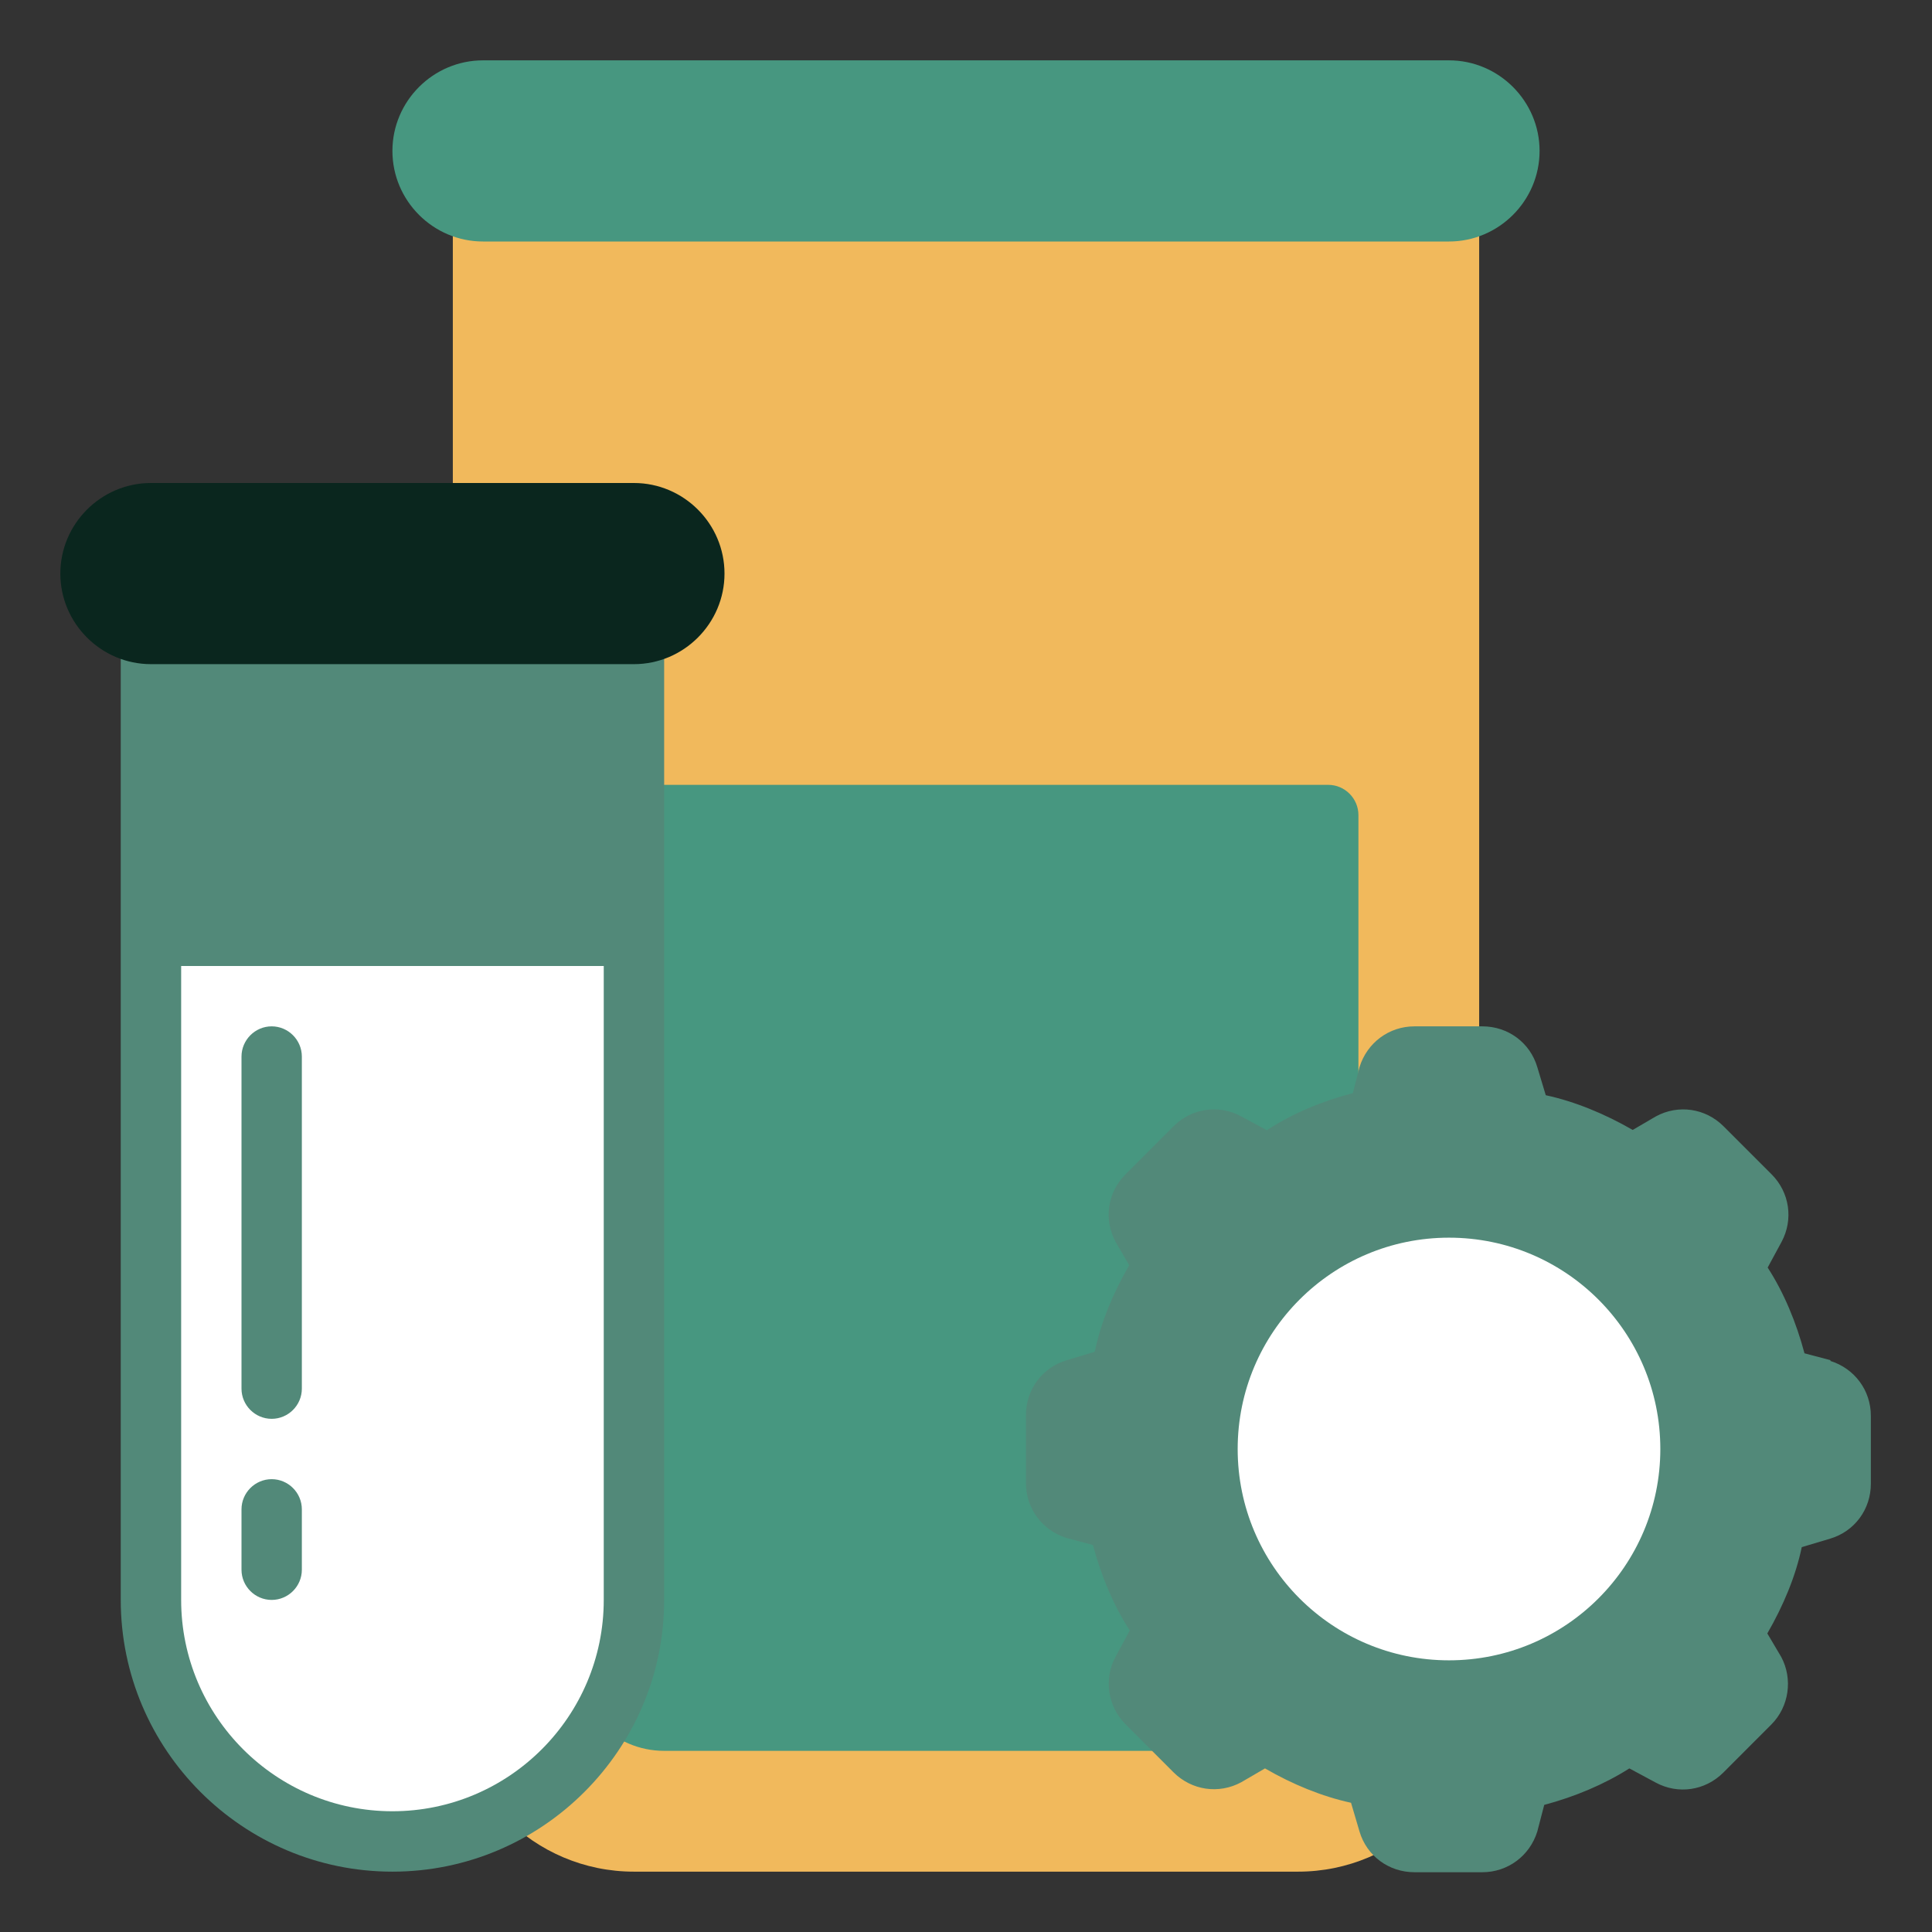
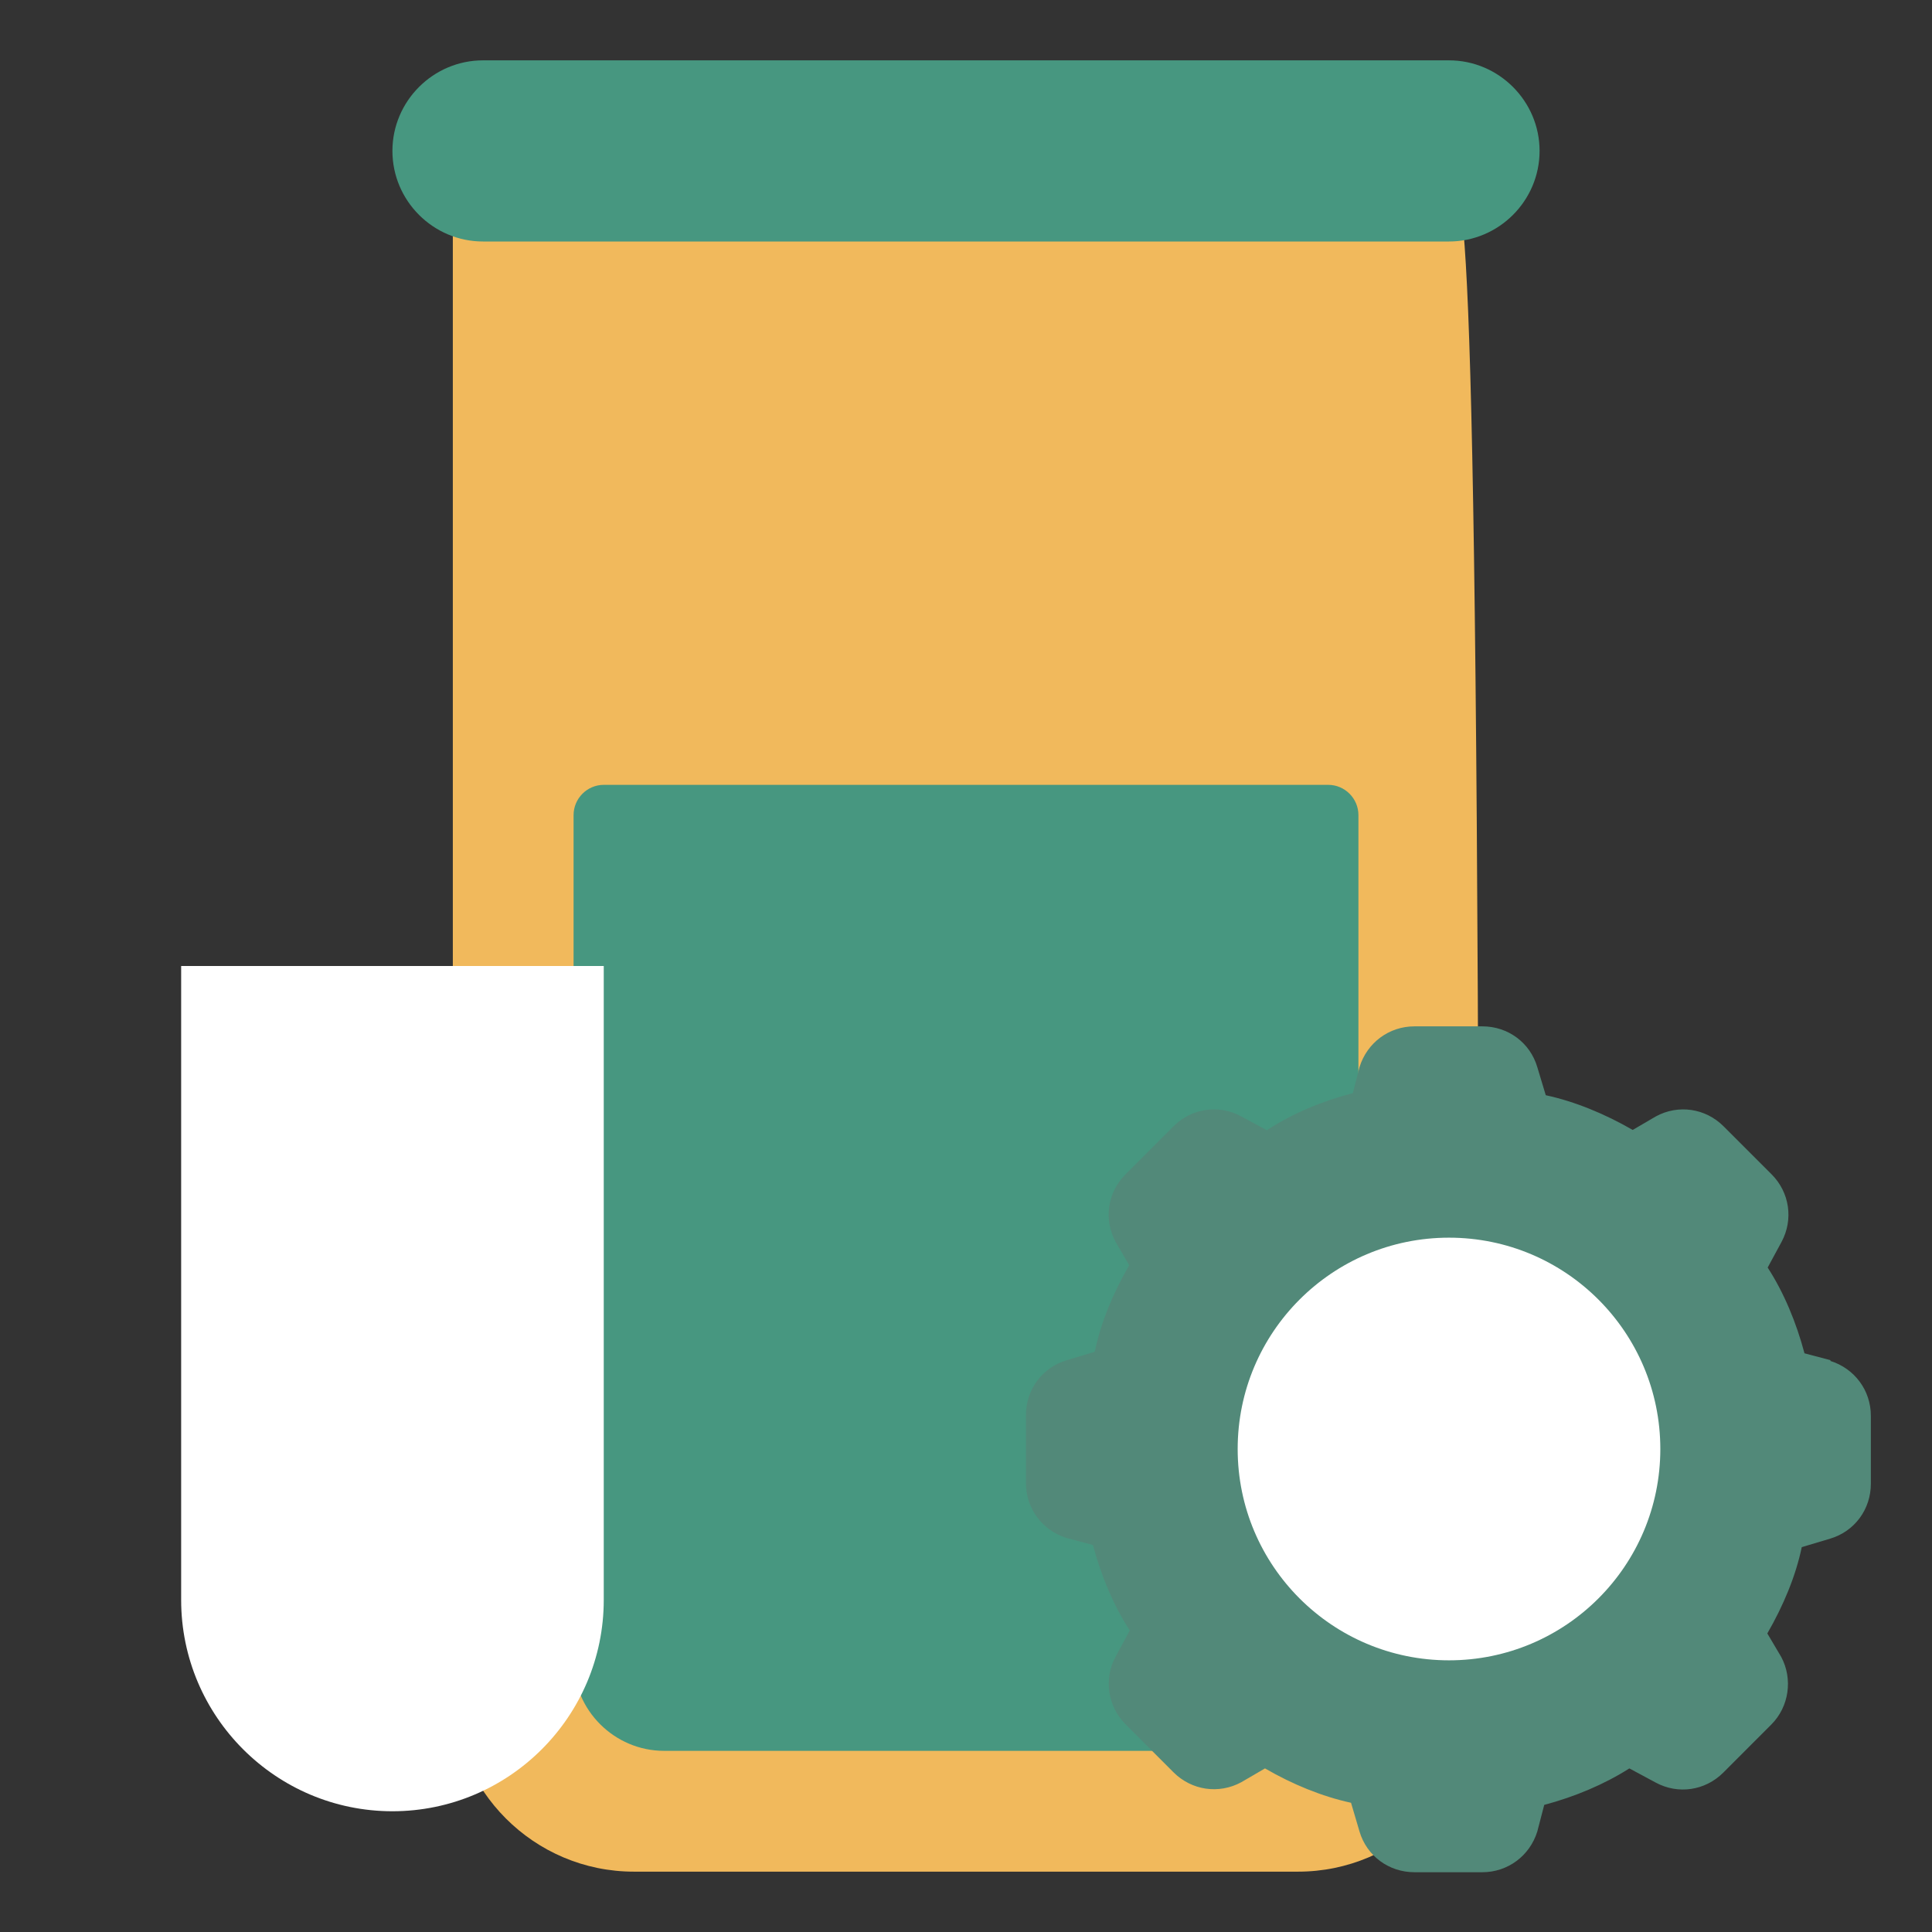
<svg xmlns="http://www.w3.org/2000/svg" width="34" height="34" viewBox="0 0 34 34" fill="none">
  <rect x="0" y="0" width="34" height="34" fill="#333333" stroke="none" />
-   <path d="M25.5 3.188H8.5C8.208 3.188 7.969 3.427 7.969 3.719V29.75C7.969 31.508 9.398 32.938 11.156 32.938H22.844C24.602 32.938 26.031 31.508 26.031 29.75V3.719C26.031 3.427 25.792 3.188 25.5 3.188Z" fill="#F1B95C" />
+   <path d="M25.5 3.188H8.5C8.208 3.188 7.969 3.427 7.969 3.719V29.75C7.969 31.508 9.398 32.938 11.156 32.938H22.844C24.602 32.938 26.031 31.508 26.031 29.75C26.031 3.427 25.792 3.188 25.5 3.188Z" fill="#F1B95C" />
  <path d="M23.375 13.812H10.625C10.333 13.812 10.094 14.052 10.094 14.344V29.219C10.094 30.095 10.811 30.812 11.688 30.812H22.312C23.189 30.812 23.906 30.095 23.906 29.219V14.344C23.906 14.052 23.667 13.812 23.375 13.812ZM25.5 1.062H8.5C7.623 1.062 6.906 1.78 6.906 2.656C6.906 3.533 7.623 4.25 8.5 4.25H25.5C26.377 4.25 27.094 3.533 27.094 2.656C27.094 1.78 26.377 1.062 25.5 1.062Z" fill="#479780" />
-   <path d="M11.156 10.625H2.656C2.364 10.625 2.125 10.864 2.125 11.156V28.156C2.125 30.791 4.271 32.938 6.906 32.938C9.541 32.938 11.688 30.791 11.688 28.156V11.156C11.688 10.864 11.448 10.625 11.156 10.625Z" fill="#528979" />
  <path d="M10.625 17V28.156C10.625 30.207 8.957 31.875 6.906 31.875C4.856 31.875 3.188 30.207 3.188 28.156V17H10.625Z" fill="white" />
  <path d="M32.218 23.938L31.756 23.816C31.612 23.274 31.394 22.748 31.108 22.307L31.352 21.856C31.564 21.462 31.495 20.984 31.177 20.666L30.332 19.821C30.013 19.502 29.535 19.433 29.142 19.646L28.733 19.885C28.244 19.603 27.718 19.385 27.203 19.274L27.054 18.78C26.927 18.349 26.539 18.062 26.087 18.062H24.892C24.446 18.062 24.058 18.349 23.925 18.78L23.808 19.237C23.261 19.38 22.74 19.598 22.294 19.89L21.843 19.646C21.449 19.433 20.971 19.502 20.652 19.821L19.808 20.666C19.489 20.984 19.42 21.462 19.633 21.856L19.872 22.265C19.59 22.753 19.372 23.274 19.266 23.789L18.772 23.938C18.342 24.066 18.055 24.453 18.055 24.905V26.1C18.055 26.547 18.342 26.934 18.772 27.067L19.234 27.189C19.378 27.731 19.595 28.252 19.882 28.693L19.633 29.155C19.42 29.543 19.494 30.032 19.808 30.345L20.652 31.19C20.971 31.508 21.449 31.578 21.843 31.365L22.262 31.121C22.746 31.402 23.266 31.615 23.776 31.726L23.925 32.231C24.052 32.661 24.44 32.948 24.892 32.948H26.087C26.533 32.948 26.921 32.661 27.054 32.231L27.176 31.763C27.713 31.62 28.233 31.402 28.674 31.121L29.137 31.37C29.53 31.583 30.008 31.514 30.327 31.195L31.171 30.35C31.485 30.037 31.554 29.548 31.347 29.16L31.102 28.746C31.384 28.257 31.602 27.737 31.708 27.227L32.207 27.078C32.638 26.95 32.924 26.562 32.924 26.111V24.916C32.924 24.469 32.638 24.082 32.207 23.949L32.218 23.938Z" fill="#528979" />
  <path d="M25.5 29.219C27.554 29.219 29.219 27.554 29.219 25.5C29.219 23.446 27.554 21.781 25.5 21.781C23.446 21.781 21.781 23.446 21.781 25.5C21.781 27.554 23.446 29.219 25.5 29.219Z" fill="white" />
-   <path d="M11.156 8.5H2.656C1.78 8.5 1.062 9.217 1.062 10.094C1.062 10.97 1.78 11.688 2.656 11.688H11.156C12.033 11.688 12.75 10.97 12.75 10.094C12.75 9.217 12.033 8.5 11.156 8.5Z" fill="#0A261E" />
-   <path d="M4.781 24.969C4.489 24.969 4.25 24.73 4.25 24.438V18.594C4.25 18.302 4.489 18.062 4.781 18.062C5.073 18.062 5.312 18.302 5.312 18.594V24.438C5.312 24.73 5.073 24.969 4.781 24.969ZM4.781 28.156C4.489 28.156 4.25 27.917 4.25 27.625V26.562C4.25 26.27 4.489 26.031 4.781 26.031C5.073 26.031 5.312 26.27 5.312 26.562V27.625C5.312 27.917 5.073 28.156 4.781 28.156Z" fill="#528979" />
</svg>